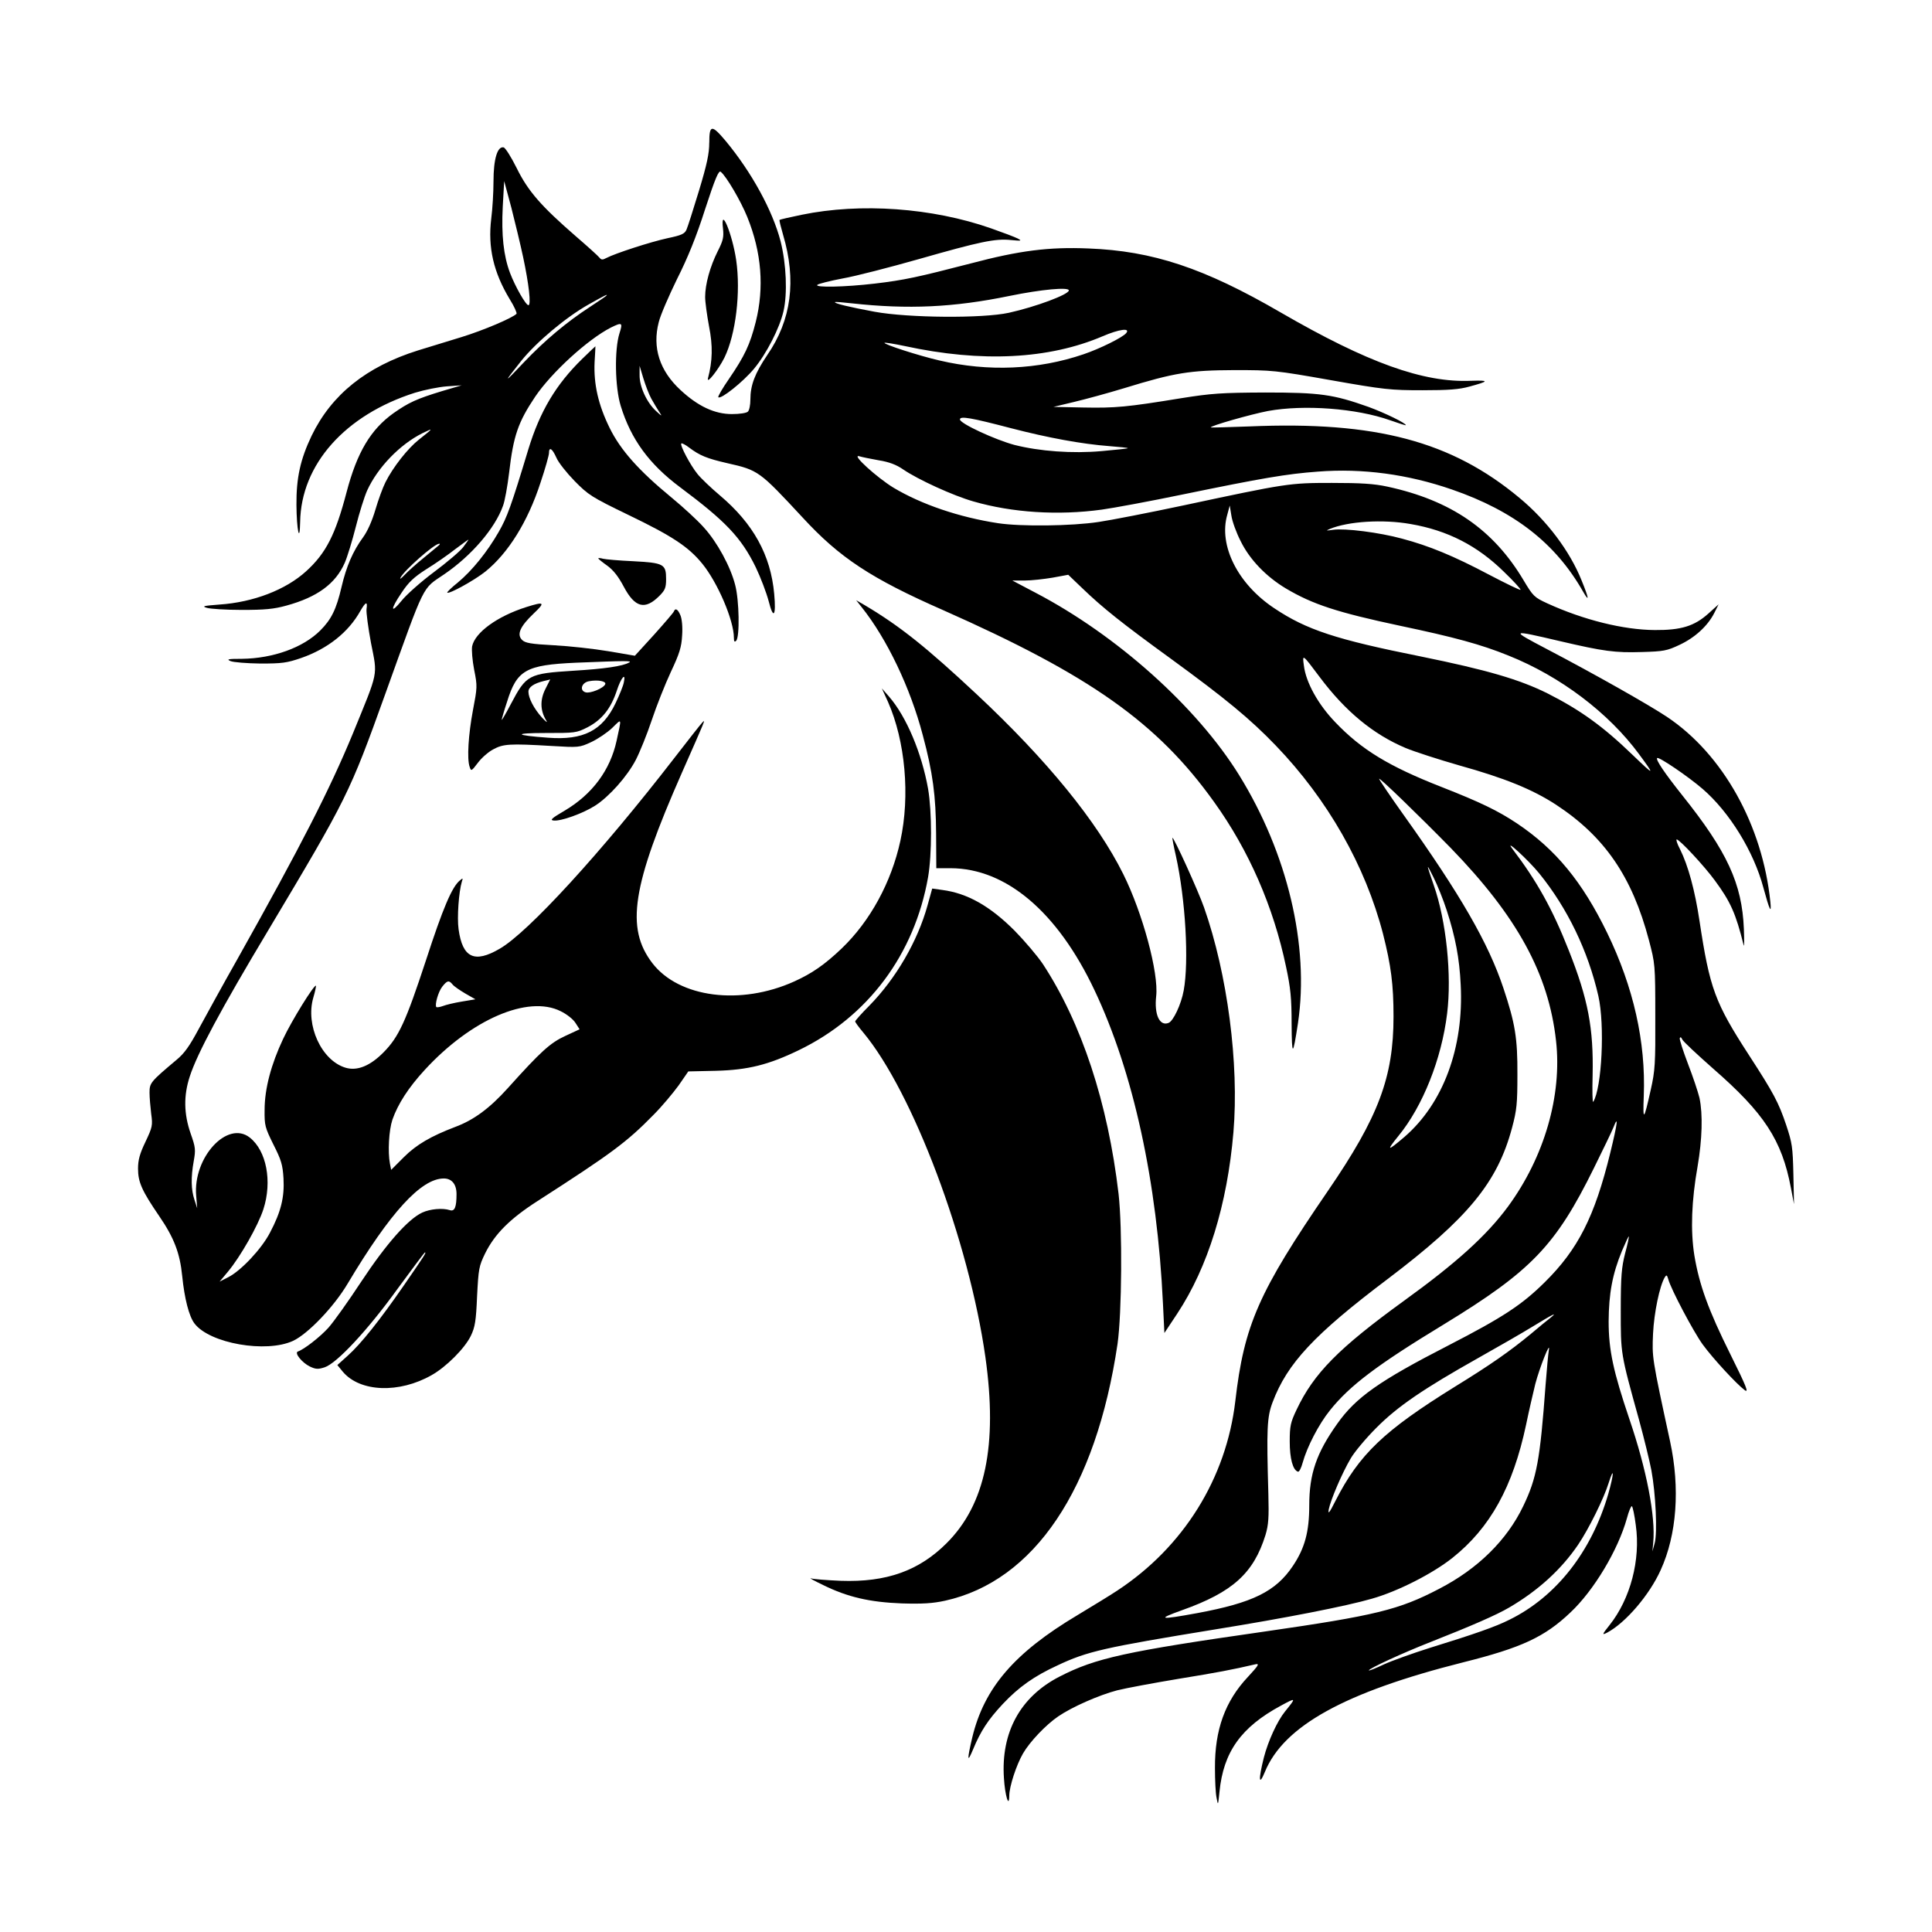
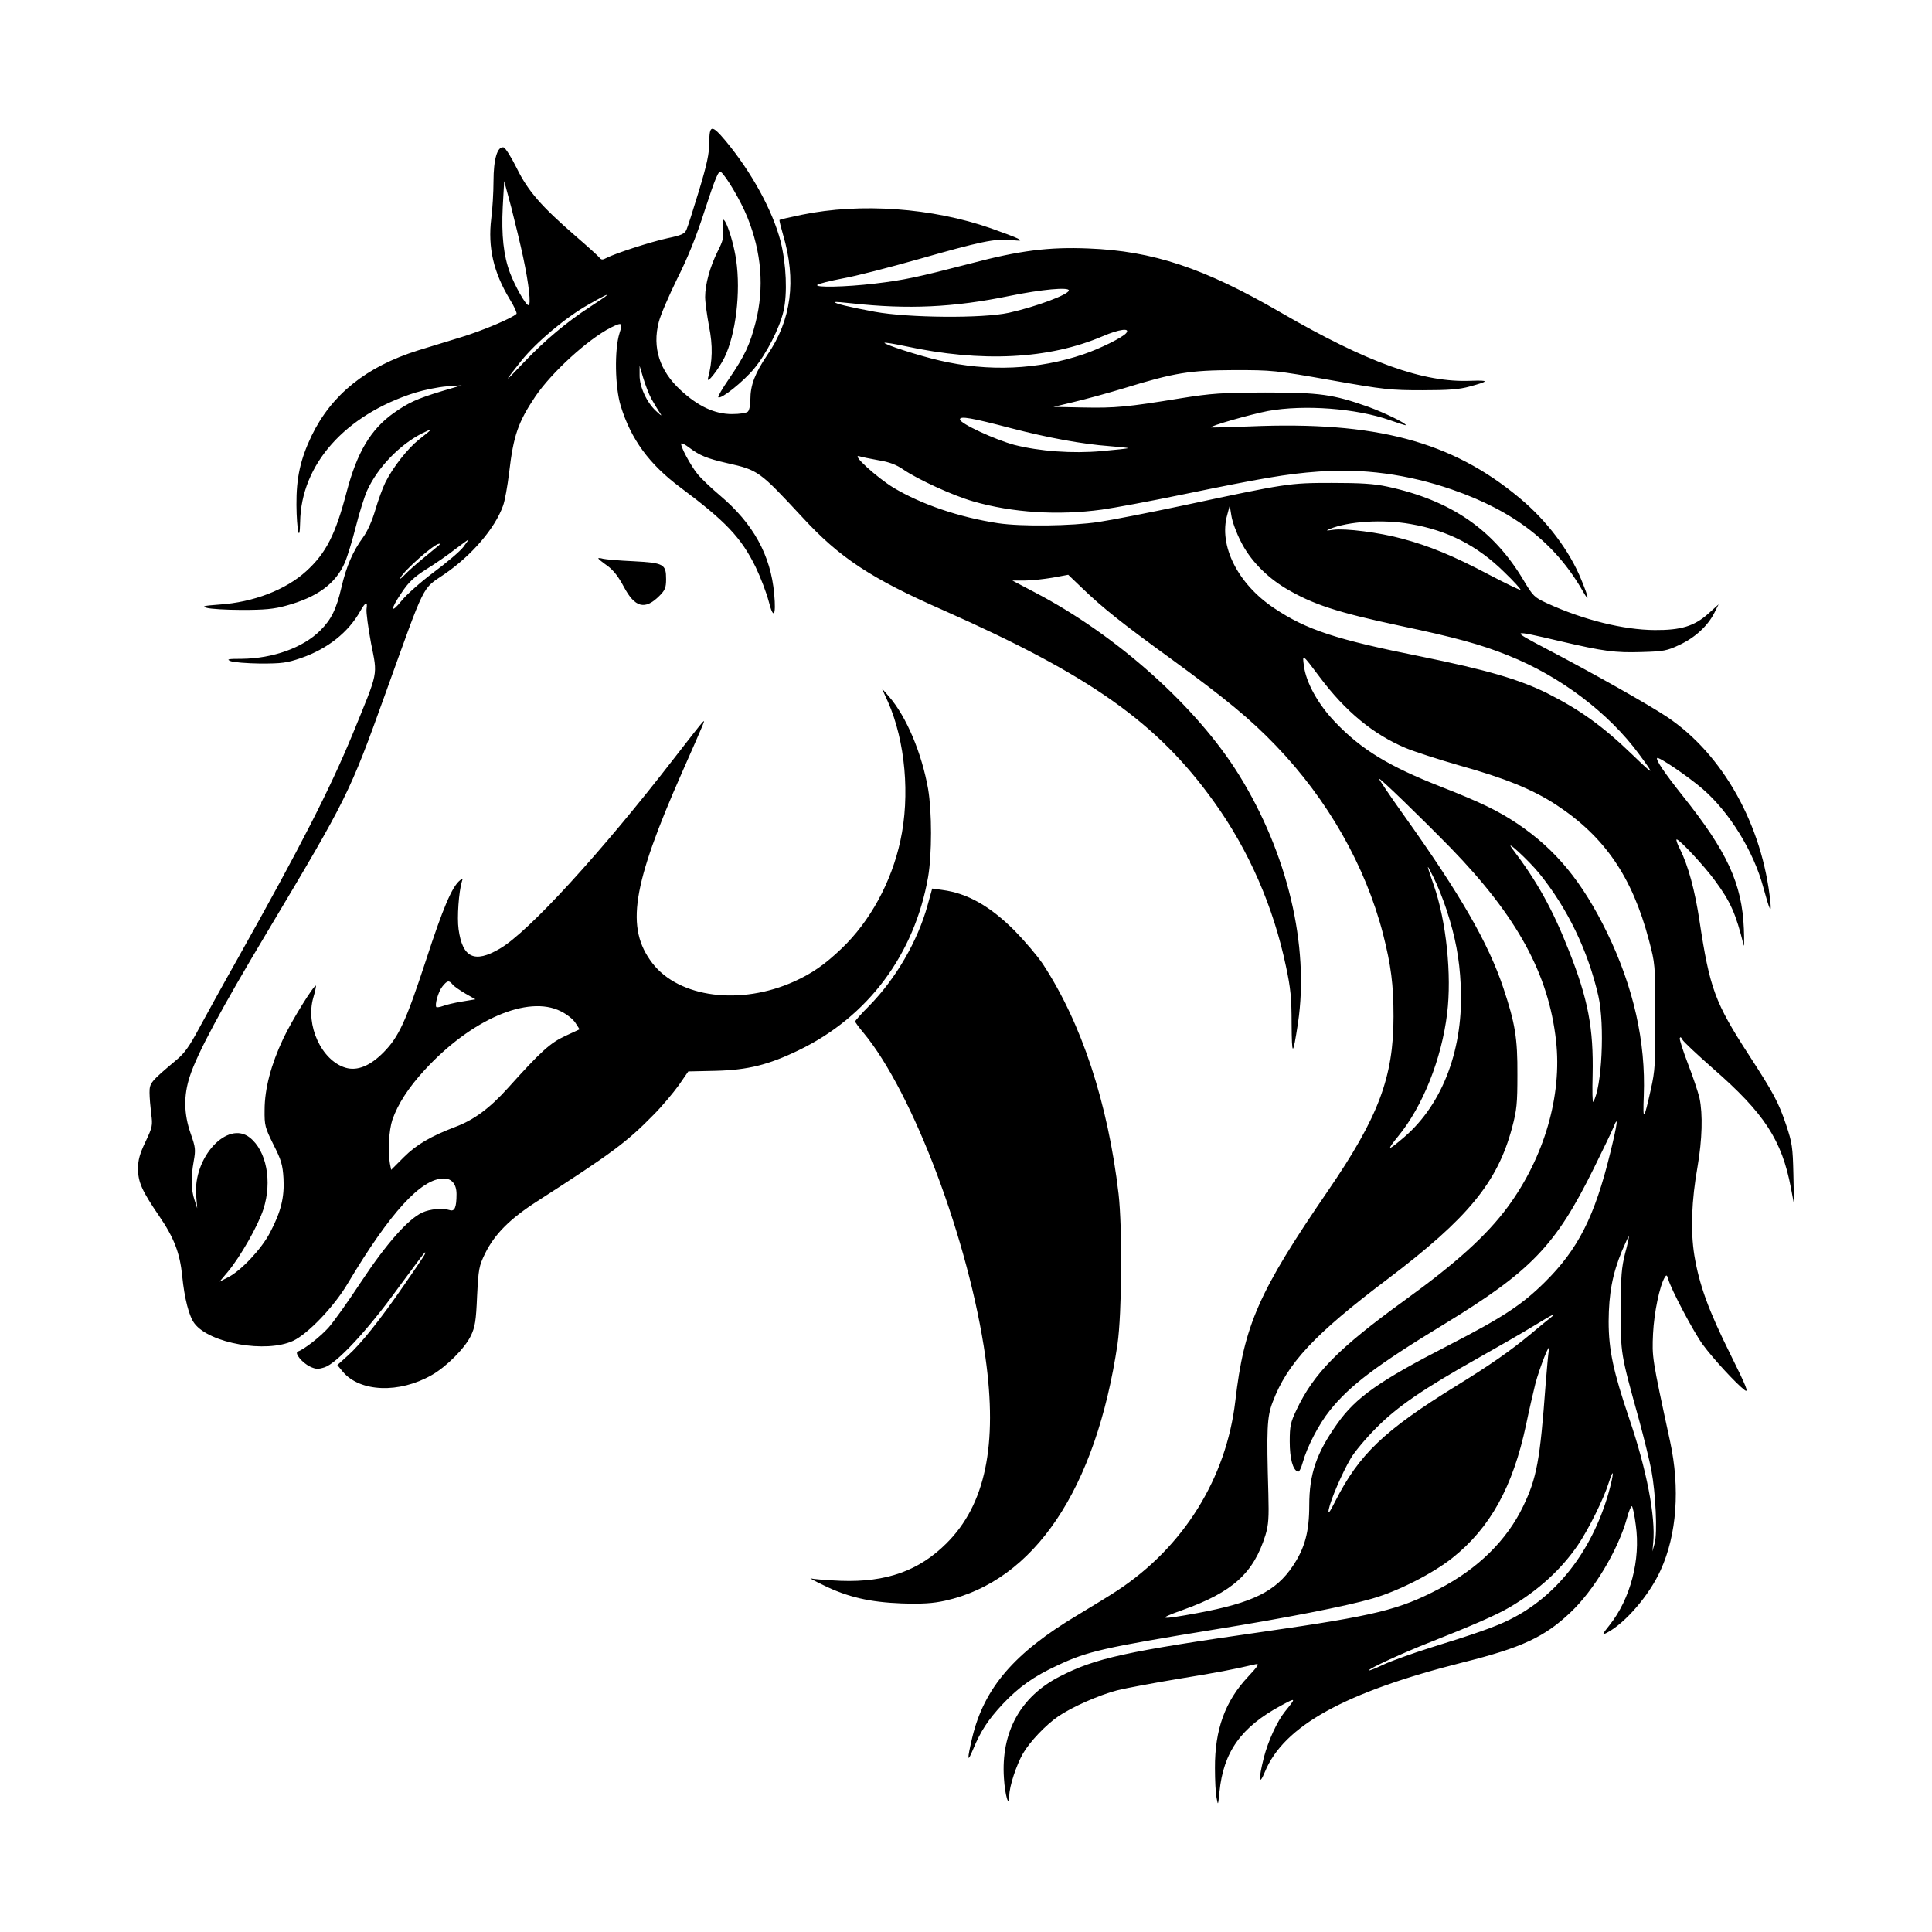
<svg xmlns="http://www.w3.org/2000/svg" width="1500" height="1500" viewBox="0 0 1500 1500">
  <svg x="107.155" y="100.0" width="1285.69" height="1300" viewBox="0 0 805.9 814.87">
    g/2000/svg" viewBox="0 0 805.9 814.87"&gt;
  <defs>
      <style>
      .cls-1 {
        fill-rule: evenodd;
      }
    </style>
    </defs>
    <path class="cls-1" d="M278,6.74c0,5.3-1.1,10.5-5,23.4-2.8,9.2-5.5,17.7-6.1,19-.9,2-2.5,2.7-9.2,4.1-8.3,1.8-25.5,7.4-29.7,9.6-1.9,1-2.5,1-3.4-.1-.6-.8-5.8-5.5-11.6-10.5-16.8-14.6-23.2-21.9-28.7-33.1-2.7-5.4-5.5-9.9-6.4-10.1-3-.6-4.9,5.7-4.9,16.5,0,5.4-.5,13.6-1.1,18.2-1.7,14,1.1,26.1,9,39.2,2.2,3.5,3.6,6.7,3.3,7.1-2.1,2.1-16.3,8.1-26.7,11.3-6.6,2-16.1,4.9-21.2,6.5-25.2,7.9-42.1,21.5-51.8,41.5-5.5,11.5-7.5,20.6-7.4,33.7.1,12.1,1.6,19.3,1.8,8.4.4-28.1,21.9-52.2,55.9-63,4.6-1.4,11.5-2.8,15.5-3.1l7.2-.5-9.5,2.8c-12.5,3.8-16.3,5.6-23.6,10.7-11.2,8-17.8,19.1-22.9,38.5-5.4,20.6-10,29.7-19.7,38.5-9.9,9-25.6,15.1-42.3,16.2-7.7.6-8.6.8-6,1.6,1.7.5,9.3,1,17,1,11.1,0,15.6-.4,21.7-2.1,15-4.1,23.9-10.6,28.4-20.8,1.3-3,3.7-10.9,5.4-17.6,1.7-6.8,4.2-14.7,5.5-17.6,5.1-11.2,15.9-22.4,26.9-27.9,5.6-2.7,5.5-2.6-1.8,3.2-5.3,4.2-12.5,13.3-16.2,20.7-1.3,2.6-3.5,8.6-4.9,13.4-1.6,5.4-3.8,10.4-6,13.4-4.9,6.7-8.1,14-10.5,24.3-2.5,10.7-4.9,15.6-10.3,21-8.4,8.4-23,13.6-38.1,13.8-6.8,0-7.7.2-5.6,1.1,1.4.6,7.9,1.1,14.5,1.2,10.6,0,12.9-.3,19.9-2.7,12.9-4.5,23-12.5,28.8-22.9,2.6-4.5,3.6-4.9,3-.9-.2,1.6.8,9.1,2.2,16.6,3.2,16.2,3.8,13-8.9,44.1-11.3,27.3-25.2,54.5-56,109.4-7.3,12.9-15.8,28.4-19,34.3-4.4,8.2-6.9,11.8-10.8,15-12.6,10.6-13.1,11.2-13.1,15.9,0,2.3.4,7,.8,10.3.8,5.7.6,6.5-2.8,13.7-2.8,5.8-3.6,8.9-3.6,13,0,6.6,1.9,10.8,10.3,23.1,7.2,10.5,10.1,18,11.2,29.2,1.1,10.9,3.3,19.6,6,23.1,7.4,9.7,34.9,14.5,48,8.4,7.2-3.4,19.8-16.5,26.5-27.8,20.7-34.7,35.8-51.2,46.8-51.2,3.9,0,6.2,2.8,6.2,7.6,0,6.4-.9,8.6-3.3,7.8-3.5-1.1-9.5-.6-13.4,1.2-6.9,3.2-17.5,15.2-29.6,33.5-6.3,9.6-13.5,19.7-16.1,22.6-4.1,4.5-11.8,10.5-14.8,11.5-1.9.7,2.1,5.5,5.8,7.3,2.9,1.4,4.1,1.4,7.2.4,5.9-1.9,21-18.1,35.5-38.2,7.1-9.7,13.1-17.7,13.3-17.7.8,0,0,1.2-10.2,16-11.6,16.8-20.9,28.5-27.4,34.3l-5,4.5,2.7,3.3c8.4,9.9,27.4,10.6,43.2,1.6,7.1-4,16.2-13.1,19.1-19.2,2-4.2,2.5-7.1,3-19.2.7-13.4.9-14.6,3.9-20.8,4.7-9.5,12.1-16.9,25.5-25.5,35.9-23.1,43.4-28.6,56.5-42,4.1-4.1,9.5-10.6,12.2-14.3l4.7-6.8,13.4-.3c15.6-.4,25.6-2.9,40.3-10,33.8-16.3,56.4-46.7,63-84.3,1.9-11.1,1.9-31.7,0-42.9-3.1-17.4-10.5-35.1-19-44.9l-3.5-4,3,6.6c8.4,19.1,10.8,45.6,6,67.6-4.4,20.2-14.7,39.1-28.6,52.4-8.3,7.9-14.4,12.1-23,16-26.1,11.8-56.1,8-69.1-8.9-13.1-17.1-9.9-37.6,14.4-92.7,11.5-26.1,11.6-26.1,10-24.5-.8.8-7,8.7-13.8,17.5-35.4,45.8-71.1,84.8-84.9,92.7-12.3,7.2-18.1,4.4-20-9.5-.8-5.7.1-18.2,1.6-23.2.6-1.7.5-1.8-.9-.6-3.9,3.1-8.3,13.5-16.6,39-9.8,29.8-13.2,37.2-20.6,44.7-6.5,6.6-12.8,9.2-18.5,7.5-11.7-3.5-19.6-20.7-15.7-34.1.9-3,1.4-5.6,1.3-5.8-.8-.8-11.9,17.1-16,25.9-5.8,12.3-9,24.2-9,34.5-.1,7.6.2,8.6,4.3,16.9,3.8,7.5,4.5,9.8,4.9,16.5.5,9.1-1.2,16.2-6.6,26.4-4.1,7.9-14,18.4-20.2,21.6l-4.3,2.2,4.1-4.9c6-7.2,14.6-22.3,17.2-30.3,4.4-13.6,1.5-28.5-6.6-34.9-10.9-8.6-27.7,9.7-26.1,28.3l.5,6.1-1.3-4c-1.7-5-1.8-11.1-.4-18.9,1-5.6.9-6.7-1.5-13.5-3.3-9.5-3.5-18.4-.4-27.8,3.6-11.1,15.1-32.6,38-70.8,38.7-64.8,39.7-66.8,57.2-115.5,19.8-55,17.6-50.5,28.7-58.1,13.3-9.1,24.6-22.3,28.5-33.2.9-2.3,2.2-9.6,3-16.2,2.1-18.1,4.4-24.6,12.7-37,8-11.8,25.5-27.8,36.8-33.6,5.5-2.7,5.9-2.5,4.2,2.8-2.5,7.9-2.2,26.2.6,35.3,5,16.3,13.9,28.4,28.9,39.6,22.1,16.5,29.7,24.4,36.8,38.9,2.4,5,5.2,12.4,6.3,16.5,2.3,9.2,3.7,7.4,2.7-3.5-1.7-18.9-10.2-34.2-26.4-47.9-4.4-3.7-9.3-8.4-10.9-10.4-3.5-4.3-8.7-14.1-7.9-14.9.2-.3,2,.6,3.8,2,5.2,3.9,8.6,5.3,18.6,7.6,15.1,3.4,15.6,3.8,36.5,26.3,18.1,19.7,33.4,29.8,68.7,45.3,71.3,31.6,104.1,54.7,131.7,93.3,16.9,23.5,28.9,51,35,80.2,2.2,10.2,2.7,15.3,2.7,27.7.1,16.2.6,16.1,3.1-.3,5.6-37.7-5.1-82.7-28.7-120.8-20.6-33.2-59.5-68-99.1-88.7l-11.2-5.9h6c3.3,0,9.4-.7,13.6-1.4l7.6-1.4,7,6.7c9.9,9.5,18.9,16.7,43,34.2,26.6,19.4,38.5,29.2,51,42.2,25.3,26.3,43.6,58.5,52.2,91.7,3.9,15.4,5.1,24.6,5.1,40.2,0,29.5-7.3,48.9-31.9,84.8-33.8,49.3-40.8,65.3-45.1,102.4-4.4,37.5-25.2,71-57.5,92.2-3.3,2.2-12,7.5-19.3,11.9-30.7,18.3-45.4,35.4-51.2,59.5-2.6,11.1-2.5,12.8.4,5.8,3.7-8.9,7.3-14.4,14.4-22,7.8-8.3,15.3-13.6,26.6-18.8,14.6-6.9,22.6-8.7,77.1-17.6,33.5-5.4,63.7-11.3,76-14.9,12.7-3.6,29.5-12.2,39.1-19.8,18.5-14.7,29.5-34.7,35.9-64.8,1.4-6.8,3.5-15.8,4.5-19.9,2.1-8,7.5-21.6,6.6-16.5-.3,1.6-1,9.3-1.6,17-2.7,36.7-4.3,45.3-10.9,59-7.9,16.5-22.1,30.5-40.9,40.2-19.5,10.2-30.9,13-85,20.8-67.7,9.7-82.2,12.9-99.7,21.9-19.1,9.8-28.6,27.1-27.1,49.4.5,8.4,2.5,15,2.6,8.6,0-4.5,3.5-15.1,6.7-20.6,3.3-5.7,11.1-13.9,17.1-18,6.7-4.6,19.9-10.4,28.7-12.7,4.4-1.1,17.9-3.6,29.9-5.6,19-3.1,25.9-4.4,37.5-7.1,2-.4,1.3.7-3.7,6.1-11.2,11.9-16.2,25.8-16.1,44.4,0,5.8.3,12.4.8,14.6.7,3.8.7,3.7,1.4-3,1.9-19.4,10.5-31.5,30-42,7.4-4,7.4-3.9,1.9,2.9-3.8,4.7-8.2,14.3-10.3,22.4-2.7,10.7-2.5,14.3.5,7,9.2-22.4,38.9-38.8,96.4-53.3,28.4-7.1,39.7-12.3,52.3-24.3,11.4-10.7,23.2-30.4,27.5-45.9.9-3.4,2-6,2.4-5.8s1.3,4.4,1.9,9.2c2.4,16.8-2.6,35.9-12.8,48.7-3.6,4.5-3.8,5-1.1,3.6,9-4.8,20.6-18.4,26-30.4,7.9-17.3,9.5-39.9,4.6-62.6-8.9-41.1-8.8-40.9-8.3-52.5.5-10.2,3.2-23.2,5.7-27.4.8-1.3,1.1-1.2,1.7.9,1.3,4.9,12.3,25.6,16.7,31.7,5.1,7,16.6,19.4,20.5,22.3,2.1,1.5.9-1.6-6.9-17.3-10.8-21.7-15.2-33.9-17.6-48.3-1.9-12-1.4-26.5,1.6-43.4,2.2-12.9,2.6-25.2.9-33.2-.7-2.9-3.2-10.4-5.6-16.6-2.4-6.3-4.2-11.9-4-12.5.3-.7.7-.5,1.2.6.4,1,7.2,7.3,15,14.2,24.9,21.7,33.5,34.8,37.9,58.1l1.5,7.9-.3-14.5c-.3-13.3-.6-15.3-3.5-24-3.7-11-6.1-15.5-18.1-34-16.6-25.6-19.1-32.4-24.1-65.4-2.2-14.7-5.5-26.9-9.5-34.9-1.4-2.6-2-4.7-1.6-4.7,1.4,0,13.5,13,18.6,20,7.6,10.3,10.2,16.1,14,31.5.3,1.1.3-2.5.1-8-.9-22-8.1-37.6-30-65-8.5-10.7-13-17.3-12.2-18.1.7-.8,14.9,8.8,22.1,15,13,11.2,24.9,30.4,29.6,48.1,3,11,4,13.1,3.4,7-3.8-37.4-23.1-72-50.4-90.2-8.7-5.8-35.2-20.8-58.5-33-17.9-9.4-17.8-9.5,6.5-3.8,21.4,5,26.8,5.7,39.8,5.3,10.6-.3,12.3-.6,18.4-3.5,7.5-3.5,13.7-9.2,16.9-15.5l2.1-4.2-5,4.5c-6.8,6.1-13.3,8.1-26.1,8-15.2-.1-34.6-4.9-52.3-13-6.3-2.9-6.9-3.5-11.5-11.2-14.7-24.7-35.3-38.9-66.3-45.6-6.5-1.4-12.8-1.8-27-1.8-20.8,0-21.9.2-72.5,11-16.5,3.5-34.9,7.1-41,8-13.1,2-37.8,2.3-49,.6-18.9-2.9-37.2-9.1-50.9-17.3-8-4.9-20.6-16.3-16.7-15.3,1.3.4,5.6,1.3,9.6,2,5.1.8,8.6,2.2,11.8,4.4,7.3,5,24.4,12.8,34.2,15.6,19,5.5,41.3,6.9,62.5,4,5.8-.8,23.6-4.1,39.5-7.4,38.4-7.9,50.5-10,65.7-11.1,21.7-1.7,43.8,1.3,65.2,8.7,30.4,10.5,50.5,26.2,63.9,49.8,3.1,5.4,2.8,3.2-.8-5.6-5.7-14.2-16.8-29-30.2-40.1-33.1-27.6-70-37.4-131.3-34.8-10.2.4-18.7.6-18.9.5-.6-.7,19.5-6.4,27.8-8,17.6-3.2,43-1.3,59.4,4.5,4.2,1.5,7.7,2.6,7.7,2.4,0-1-10.3-6-18.2-8.9-17.2-6.1-23.6-7-50.3-7-21.2.1-26,.4-41,2.8-26.3,4.3-31.9,4.8-47.5,4.5l-14.5-.3,10-2.4c5.5-1.3,16.5-4.3,24.4-6.7,24.7-7.6,32-8.7,53.6-8.8,18.4,0,19.9.1,47,4.9,26,4.6,29.2,4.9,44.5,4.9,12.8,0,18-.4,23-1.8,9.6-2.6,9.7-3.1.7-2.8-23.2,1-50.4-8.8-92.7-33.3-37.2-21.6-62.2-29.9-93.5-31.1-19.2-.8-33.5,1-57.3,7.3-25.9,6.7-32.3,8.1-46.7,9.8-14.5,1.7-29.4,2-27.9.6.5-.5,6-1.9,12.3-3.1,6.3-1.1,22.9-5.4,37-9.4,29.8-8.5,37.2-10.1,44.9-9.3,5.2.5,5.5.4,3.2-.8-1.4-.7-7.2-2.9-12.9-4.9-28.6-10-63.4-12.5-92.1-6.6-5.8,1.2-10.6,2.3-10.8,2.5-.2.2.6,3.4,1.7,7.2,6.6,22.2,4.1,41.5-7.7,58.6-6,8.9-8.2,14.6-8.2,21.7,0,2.5-.5,5.1-1.2,5.8-.7.7-4,1.2-7.8,1.2-8.4,0-16.5-3.8-25-11.7-10.2-9.4-13.8-20.7-10.6-33,.8-3.4,4.9-12.8,8.9-21,5.2-10.3,9.4-20.6,13.7-34.1,4.9-15,6.6-19,7.6-18.1,2.7,2.2,9.7,14.1,12.9,22,7,17.3,8.3,34.4,4.1,51.1-2.8,11-5.3,16.4-13.1,27.8-3.1,4.5-5.4,8.4-5.1,8.8,1.2,1.2,12.2-7.6,17.4-13.9,6-7.2,12.4-19.7,14.3-27.9,2-8.6,1.4-23-1.4-34.1-3.9-15-14.1-33.6-26.7-48.8-6.8-8.1-8-8-8,.8ZM187.4,62.34c2.8,13.1,4,23.5,2.6,23.5-1.3,0-6.5-9.2-9-15.8-3.1-8.3-4.2-18.3-3.5-32.1l.7-12.5,3.5,13c1.8,7.1,4.4,17.8,5.7,23.9ZM453,78.64c0,2-16.1,8-29.2,10.9-12.8,2.8-48.9,2.5-65.3-.5-12.4-2.3-19.9-4.1-19.3-4.7.1-.2,3.9.1,8.2.6,27.4,3,49.5,2,76.7-3.6,15.6-3.2,28.9-4.4,28.9-2.7ZM227.9,81.24c-.2.3-3.8,2.7-7.9,5.4-11.4,7.4-22,16.3-32.2,27-10,10.6-10.2,10.5-1.3-.7,7.4-9.2,21.7-21.2,32.7-27.4,7.6-4.3,9.8-5.4,8.7-4.3ZM480.9,99.44c-1.7,2.1-12.8,7.6-20.8,10.3-22,7.5-46.3,8.6-70.1,3-10-2.3-27.3-7.9-26.7-8.6.3-.2,4.7.5,9.9,1.6,37.4,8.1,70.1,6.4,96.3-4.8,7.9-3.4,13.6-4.2,11.4-1.5ZM249.8,131.34c1.2,2.2,3,5.1,3.9,6.5,1.5,2.2,1.3,2.2-1.6-.5-4.5-4.1-8.1-11.9-8-17.5v-4.5l1.8,6c1,3.3,2.7,7.8,3.9,10ZM425,145.74c17.7,4.6,34.4,7.7,47.8,8.7,5.1.4,9.1.8,8.9,1-.2.2-5.9.8-12.6,1.4-14.4,1.3-30.4.1-42.6-3-9.3-2.5-26.5-10.4-26.5-12.4,0-1.8,5.5-.8,25,4.3ZM536.6,200.64c4.4,9,12.4,17.3,22.1,23.1,13,7.7,24.9,11.6,55.4,18.1,26.6,5.6,39.5,9.1,52.8,14.5,25.3,10.1,48.8,27.9,63.6,48,7.9,10.7,7.6,10.7-3.1.4-14.5-14-25.5-21.9-41.5-30-13.7-6.8-29.5-11.4-61.4-17.9-41.5-8.3-55.8-13-71.5-23.5-17.8-11.8-27.2-30.6-22.9-45.5l1.2-4.5.8,4.9c.4,2.8,2.4,8.3,4.5,12.4ZM619.3,192.34c18.1,3.1,32.6,10.6,45.5,23.3,4.7,4.5,8.3,8.5,8,8.7-.2.3-7.2-3.1-15.4-7.4-17.2-9.1-29.1-14-42.3-17.5-11-3-27.6-5.1-33.4-4.3-3.6.5-3.8.5-1.7-.4,8.9-3.7,25.8-4.8,39.3-2.4ZM158.3,203.54c-1.5,2-8,7.5-14.3,12.2-6.3,4.7-13.4,11-15.7,13.9-5.5,6.8-5.6,4.3,0-3.9,3.3-5,5.9-7.5,12-11.4,4.4-2.7,10.7-7.1,14-9.7,3.4-2.5,6.3-4.7,6.5-4.7.2-.1-1,1.6-2.5,3.6ZM146.5,202.64c-.6.5-3.9,3.2-7.5,6.2-3.6,2.9-7.8,6.7-9.4,8.4-1.6,1.7-2.4,2.2-1.8,1.1,1.9-3.6,16.3-16.3,18.7-16.4.5-.1.5.2,0,.7ZM575.1,266.84c12.5,16.7,26.1,27.9,41.8,34.5,4.3,1.8,16.1,5.6,26.2,8.5,21.9,6.1,35.5,11.6,47,19.1,23.6,15.5,37,34.9,45.2,65.9,3,11.4,3.1,11.8,3.1,37,.1,23.1-.1,26.5-2.2,35.8-3.4,15.3-3.9,15.7-3.4,2.9,1-26.2-5-52.8-17.8-79.2-12.1-24.9-25.1-40.7-43.9-53.3-9.3-6.2-17.8-10.3-36.9-17.8-25.5-10-38.8-18.1-51.5-31.4-8.4-8.7-14.3-19.4-15.3-27.5-.8-5.8-.9-6,7.7,5.5ZM638.9,350.04c32.2,33.2,47.6,61.2,51.2,93.8,3,26.6-5.7,56.6-23.4,80.7-10.4,14.1-25.1,27.4-50.7,45.9-31.7,23-43.8,35.2-52.2,53-2.9,6.1-3.3,7.9-3.3,15.4,0,8.3,1.5,13.9,4,14.7.6.2,1.6-1.8,2.3-4.4,2.1-7.6,7.8-18.7,13.3-25.5,9.6-12,22.8-22,55.4-41.8,42.6-26,54.4-38.3,73-76,4.5-9.1,8.8-18,9.5-19.8,2.6-6.6,2-2-1.5,12.3-7.6,31.1-15.7,47-31.9,63-11.1,11-20.4,17.1-46.8,30.7-33.7,17.3-45.1,25.3-54.2,38.2-10.1,14.2-13.6,24.4-13.6,39.7,0,12.9-2.2,20.9-8,29.5-8.3,12.4-19.5,17.9-46.4,22.9-18.5,3.4-20.1,3.1-7.5-1.4,24.7-8.8,34.8-18,40.6-36.6,1.5-5,1.7-8.5,1.4-20-.9-31.6-.7-37.4,2.1-44.7,7.1-18.8,20.2-32.9,56-59.9,39.1-29.6,53.4-47,60.5-73.6,2.3-8.6,2.6-11.8,2.6-25.8.1-17.8-1.1-25-6.8-42.1-7.3-21.9-20.8-45.4-48.7-84.5-6.5-9.1-11.8-17-11.8-17.4,0-.9,19.2,17.7,34.9,33.7ZM681.9,362.34c13.8,17,23.8,37.8,28.8,59.7,3.2,14.1,1.7,44.8-2.5,51.5-.4.6-.5-5.3-.3-13,.5-22.8-2.2-37-11.6-60.7-8-20.3-15.5-33.7-27.5-49.5-4.2-5.5,7.8,5.5,13.1,12ZM636.9,380.34c4.2,12.9,6.2,23.4,6.8,36.2,1.6,30.6-8.5,57.8-27.4,74.1-8.3,7.1-9,7-2.9-.5,11.8-14.4,21-37.4,23.7-59.6,2.3-18.6-.4-45-6.5-62.4-3.8-11-3.8-11.2-.1-3.8,1.9,3.8,4.8,11,6.4,16ZM153.1,416.44c.7.9,3.5,2.8,6.2,4.4l4.9,2.8-6.6,1.1c-3.7.6-7.8,1.6-9.3,2.2-1.4.5-2.8.7-3.1.5-.9-1,.9-7.5,2.9-10,2.4-3,3.2-3.2,5-1ZM205.7,429.44c2.9,1.4,6.1,3.9,7.2,5.7l2,3.1-6.9,3.2c-7.4,3.4-11.9,7.5-28,25.4-8.9,9.9-16.7,15.6-25.6,18.9-11.8,4.5-18.9,8.6-25,14.7l-6.2,6.2-.6-3c-1.1-5.8-.5-16.3,1.2-21.4,2.7-7.7,7.8-15.6,15.7-24.2,22.6-24.6,50.3-36.6,66.2-28.6ZM723.7,547.34c-1.7,6.8-2.1,10.9-2.1,27.5,0,21.5-.2,20.7,8.9,53.5,2.4,8.8,5.1,19.8,6,24.5,2.1,11.3,3,30.4,1.6,35.5l-1.1,4,.4-4.3c1.2-12.6-3.2-35.5-11.6-60.1-7.8-23.1-10.1-33.5-10.1-47.6.1-13.5,1.8-22.9,6.5-34.3,1.7-4,3.2-7.2,3.3-7,.2.2-.6,3.9-1.8,8.3ZM687.4,578.64c-1.2.9-5.5,4.4-9.5,7.8-10.4,8.6-19.9,15.2-36.8,25.6-34.7,21.5-46.8,33-58.4,55.8-2.9,5.8-3.7,6.7-3.2,4,.9-4.6,6.5-17.7,10.7-24.8,1.8-3.1,7.4-9.8,12.4-14.8,10.4-10.5,23.1-19.1,49.4-33.9,9.6-5.4,21.8-12.4,27-15.6,9.8-6,12.1-7.1,8.4-4.1ZM715.5,664.44c-8.2,28.1-25.3,49.9-48,61.1-6.7,3.4-17,7-39,13.8-8.2,2.6-18.3,6.2-22.2,8-4,1.9-7.3,3.2-7.3,2.9,0-.9,16.5-8.5,30-13.8,19.8-7.8,32.2-13.2,38.3-16.8,14.2-8.3,25.4-18.6,33.5-30.5,5.1-7.5,12.6-22.6,14.9-30.1,2.8-8.8,2.6-4.4-.2,5.4Z" />
    <path class="cls-1" d="M284.7,48.64c.4,4.1.1,5.7-2.6,11-3.7,7.4-6.1,16-6.1,22.2,0,2.5.9,8.9,1.9,14.3,1.9,9.5,1.7,16.9-.5,25.2-.9,3.4,5-4,8-10,5.5-11.3,8-31.7,5.7-47.5-1.9-12.8-7.8-26.9-6.4-15.2Z" />
-     <path class="cls-1" d="M216.1,112.04c-12.7,12.4-20.5,25.5-26.1,43.8-8.4,27.8-10.4,33.3-14.5,40.4-5.5,9.6-12.9,18.8-19.9,24.6-3,2.4-5.3,4.6-5.1,4.9.9.8,13.2-6,18.6-10.3,11.1-9,20.6-24.2,26.8-43.3,2.3-6.8,4.1-13.3,4.1-14.3,0-3.3,1.6-2.3,3.6,2.2,1,2.4,5.1,7.5,8.9,11.4,6.6,6.7,8.2,7.8,26,16.4,21.6,10.4,29.4,15.6,36.1,23.8,7.5,9.2,15.4,27.6,15.4,36.1,0,1.8.3,2.2,1.1,1.4,1.8-1.8,1.5-19.8-.5-27.2-2.3-9-8.8-20.9-15.3-28-3-3.4-10.2-10-15.8-14.6-15.8-13-24.7-23-30-33.8-5.5-11.2-7.8-21.3-7.3-32,.3-4.2.4-7.7.4-7.7-.1,0-3,2.8-6.5,6.2Z" />
    <path class="cls-1" d="M224,209.04c0,.3,2,1.9,4.4,3.6,3,2.2,5.4,5.3,8,10.2,5.4,10.2,10.3,11.5,17.3,4.5,2.8-2.8,3.3-4,3.3-8.2,0-7.3-1.1-7.9-16-8.7-6.9-.3-13.5-.9-14.7-1.2-1.3-.4-2.3-.4-2.3-.2Z" />
-     <path class="cls-1" d="M352.2,232.84c12.3,15.4,23.7,39.3,29.7,62.2,4.9,18.2,6.4,29.6,6.5,48l.1,16.8h7c27,.1,52,21.3,70,59.4,18.9,39.9,30.5,93.1,33.3,152.4l.7,14.4,6.3-9.5c14.9-22.6,24.3-53,27.3-88.2,2.8-33.3-2.9-77-14.3-109.4-2.8-8-14.8-34.4-15.4-33.9-.1.2.6,4.1,1.7,8.8,4.7,21.3,6.4,51.4,3.8,65.5-1.2,6.7-5.1,15-7.4,15.8-4.3,1.7-7-4-6-13,1.3-11.3-6.6-40.5-16-59.4-12.7-25.6-37.3-55.7-71.2-87.4-24.7-23.1-37.6-33.4-54.8-43.6l-4-2.3,2.7,3.4Z" />
-     <path class="cls-1" d="M189,232.74c-14.2,4.5-25,12.4-26.4,19.1-.3,1.9.1,6.8,1,11.5,1.6,7.9,1.5,8.6-.6,19.6-2.2,11.7-3,23.7-1.6,27.6.7,2.2.9,2.1,4-2,1.7-2.3,5.1-5.3,7.4-6.5,4.9-2.7,8-2.9,28.3-1.7,13.4.8,13.7.8,19.5-1.9,3.2-1.5,7.8-4.6,10.2-6.9,4.8-4.7,4.6-5.2,2.1,6.3-3.1,14.3-11.9,26.1-25.3,34-6.3,3.7-7.3,4.6-5.3,4.8,3.5.4,14.1-3.4,20.1-7.2,6.9-4.4,15.7-14.3,19.9-22.4,1.9-3.7,5.4-12.3,7.7-19.2s6.5-17.5,9.3-23.5c4.3-9.1,5.2-12.2,5.5-17.8.3-4-.1-8-.8-9.7-1.2-3-2.5-3.8-3.2-2-.1.5-4.5,5.6-9.6,11.3l-9.4,10.3-12.9-2.2c-7.1-1.2-19-2.5-26.5-2.9-11.3-.6-14-1.1-15.5-2.6-2.7-2.7-.9-6.6,5.6-12.8,5.8-5.5,5.4-6-3.5-3.2ZM239,259.74c-3.1,1.8-12.1,3.1-27.1,4-21.9,1.4-22.9,1.9-30.5,16.3-2.4,4.6-4.4,8-4.4,7.6s1.1-4.3,2.6-8.8c4.8-15.5,9.2-17.9,33.4-19,24.7-1,27.7-1,26-.1ZM236.4,269.54c-.3,1.6-2.1,6-4,10-6.4,13.4-15.7,18.1-32.8,16.8-16.6-1.2-17.1-2.3-1.3-2.3,14.4,0,15,0,20.5-2.8,6.9-3.6,11.3-9,14.2-17.8,2.1-6.5,4.6-9.2,3.4-3.9ZM198.3,272.54c-2.7,5.3-2.6,10.5.3,15.3.9,1.5.1.9-2-1.3-3.9-4.3-6.6-9.5-6.6-12.6,0-2.2,2.6-4,7.5-5.2,1.7-.4,3.1-.7,3.1-.8.1-.1-1,2-2.3,4.6ZM227.4,270.24c-.7,2-7.4,4.7-9.6,4-3.1-.9-1.9-4.8,1.7-5.4,4.3-.8,8.4,0,7.9,1.4Z" />
    <path class="cls-1" d="M384.2,378.04c-4.8,17.3-15.3,35.4-28.2,48.6-3.9,3.9-7,7.4-7,7.8,0,.3,1.7,2.7,3.9,5.3,24.2,29,51.5,101.6,59.5,158.1,6,42.7,0,71.7-18.9,90.5-13.4,13.4-29.3,19.1-51.5,18.3-6.9-.3-13.4-.8-14.5-1.2-1.1-.3,1.6,1.2,6,3.3,11.8,5.8,22.5,8.3,38.2,8.9,10.1.3,15,0,21-1.3,43.5-9.6,73.5-54.3,84-125,2.1-14.8,2.4-56.2.5-73-5.2-44.4-18-83.1-36.8-111.8-2.6-3.9-8.9-11.3-13.8-16.3-12-12-23-18.2-35.1-19.8l-5-.7-2.3,8.3Z" />
  </svg>
</svg>